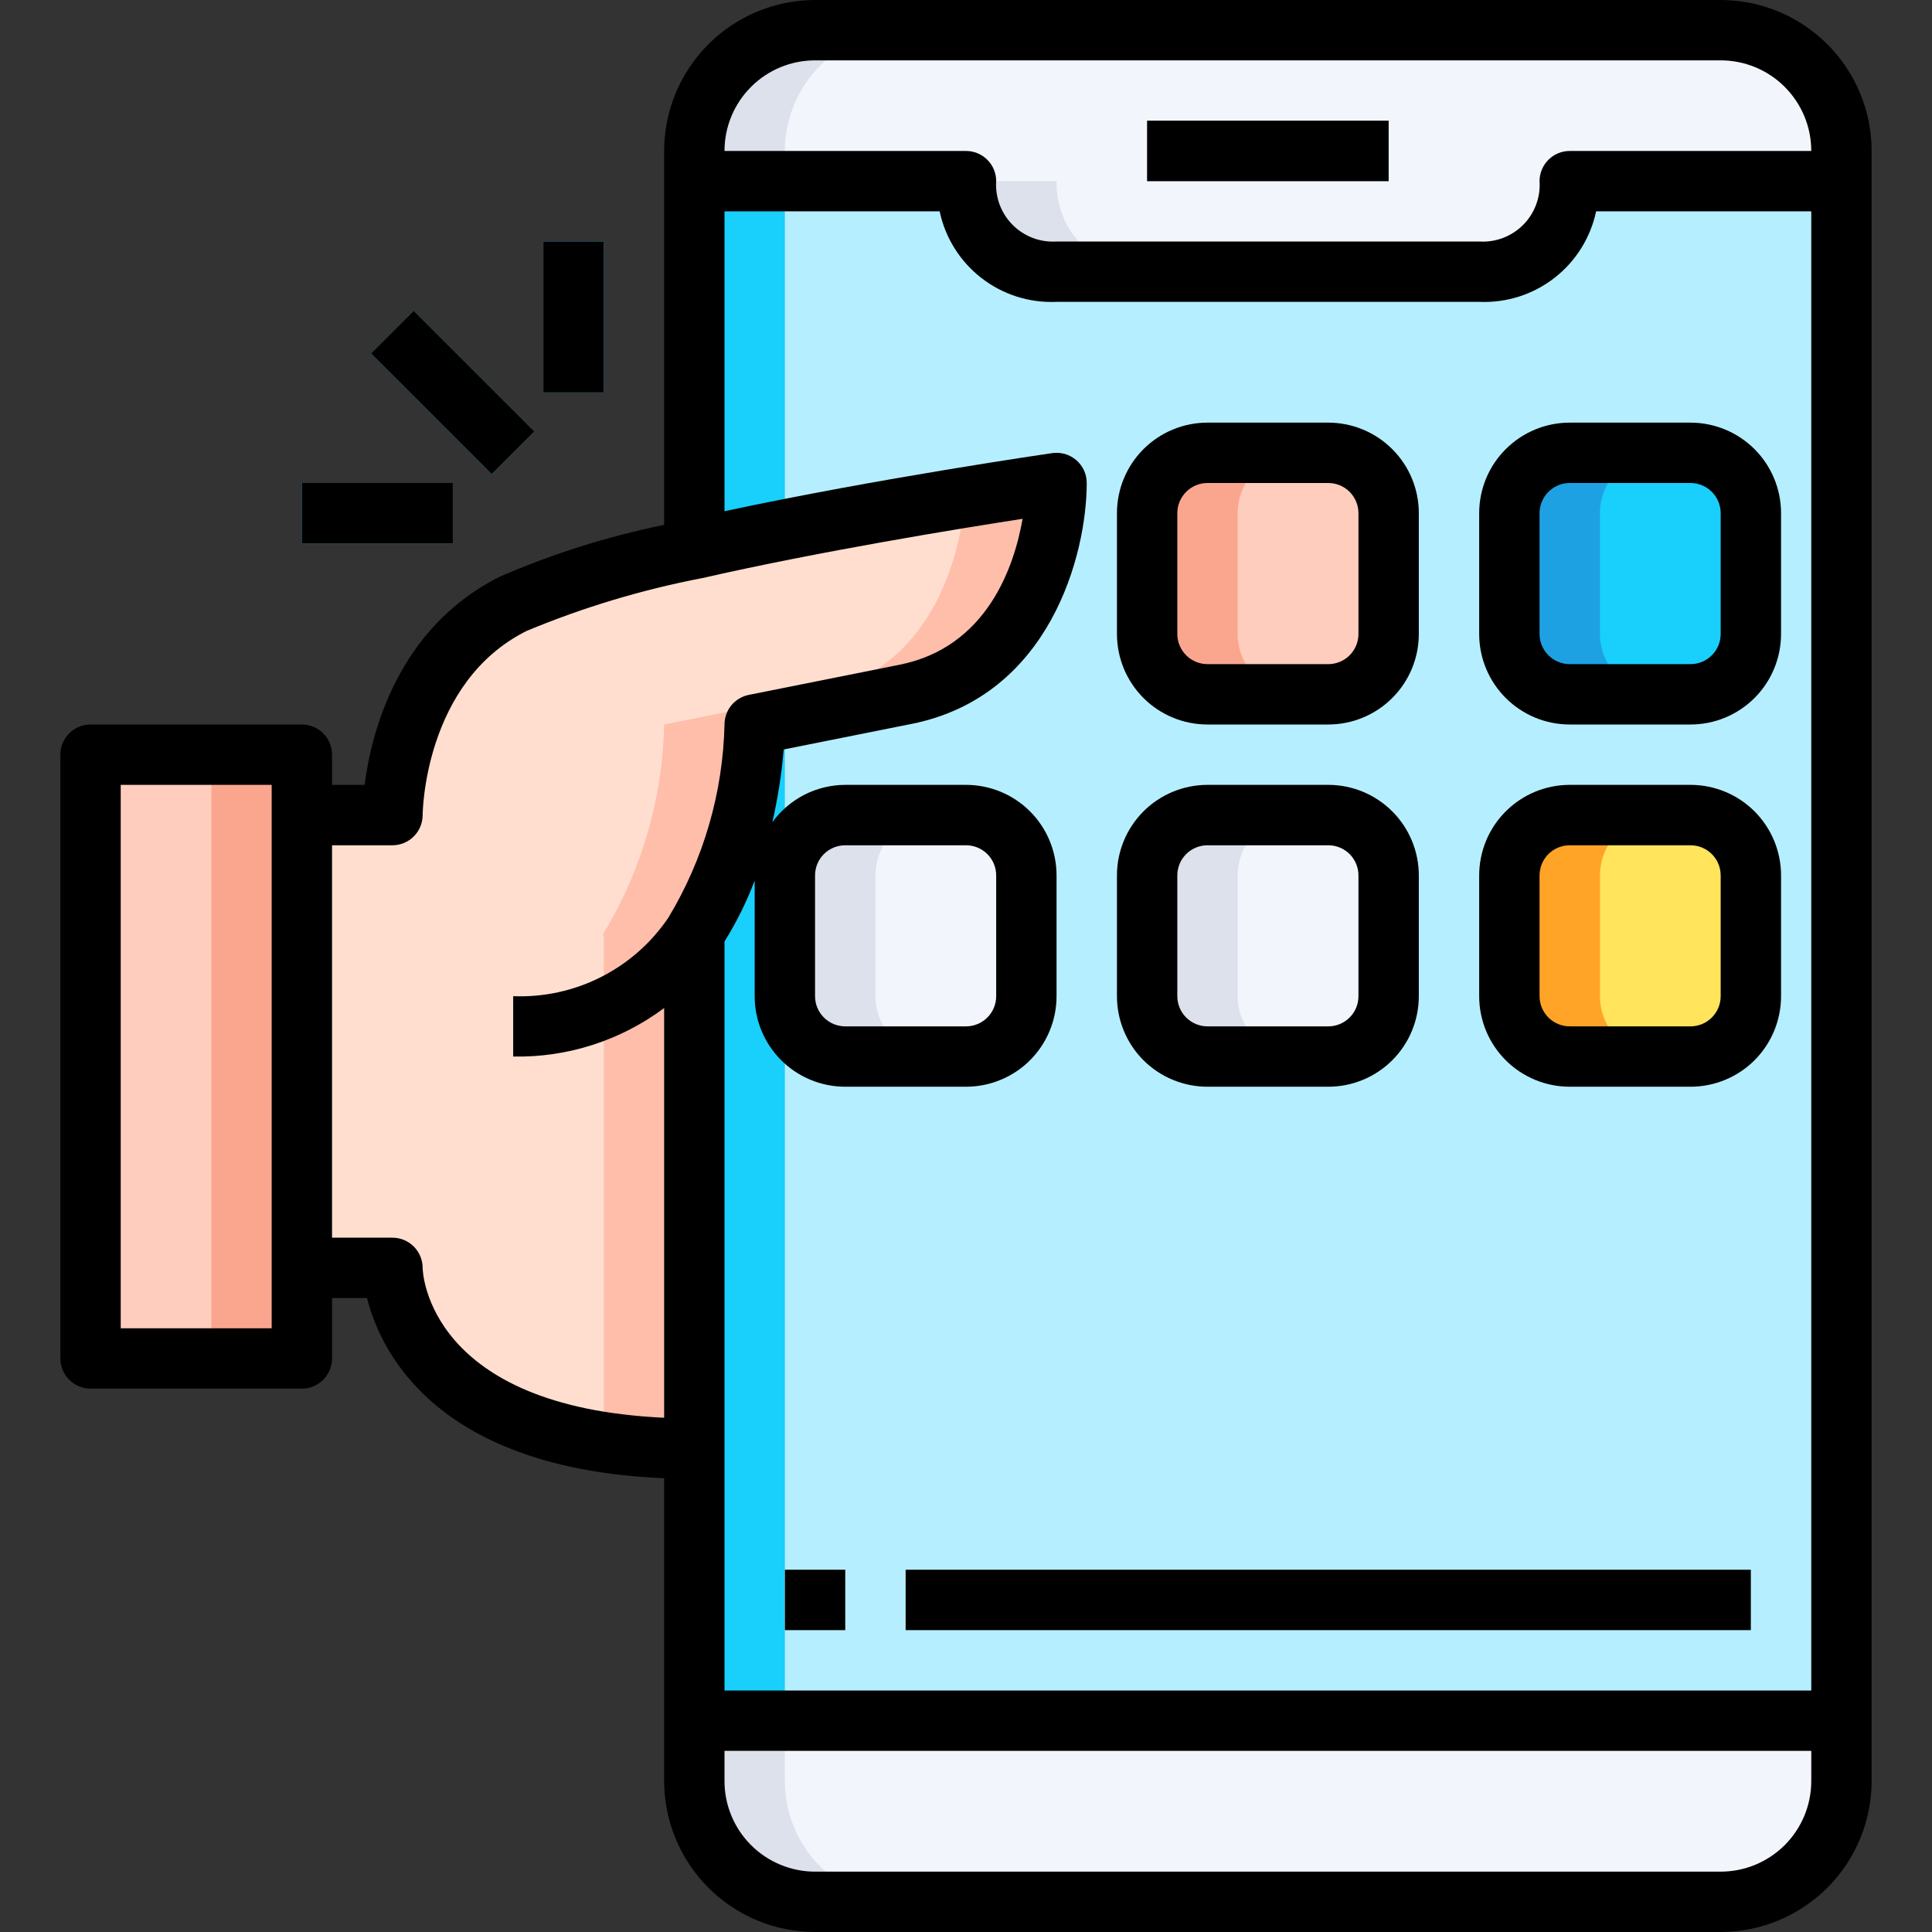
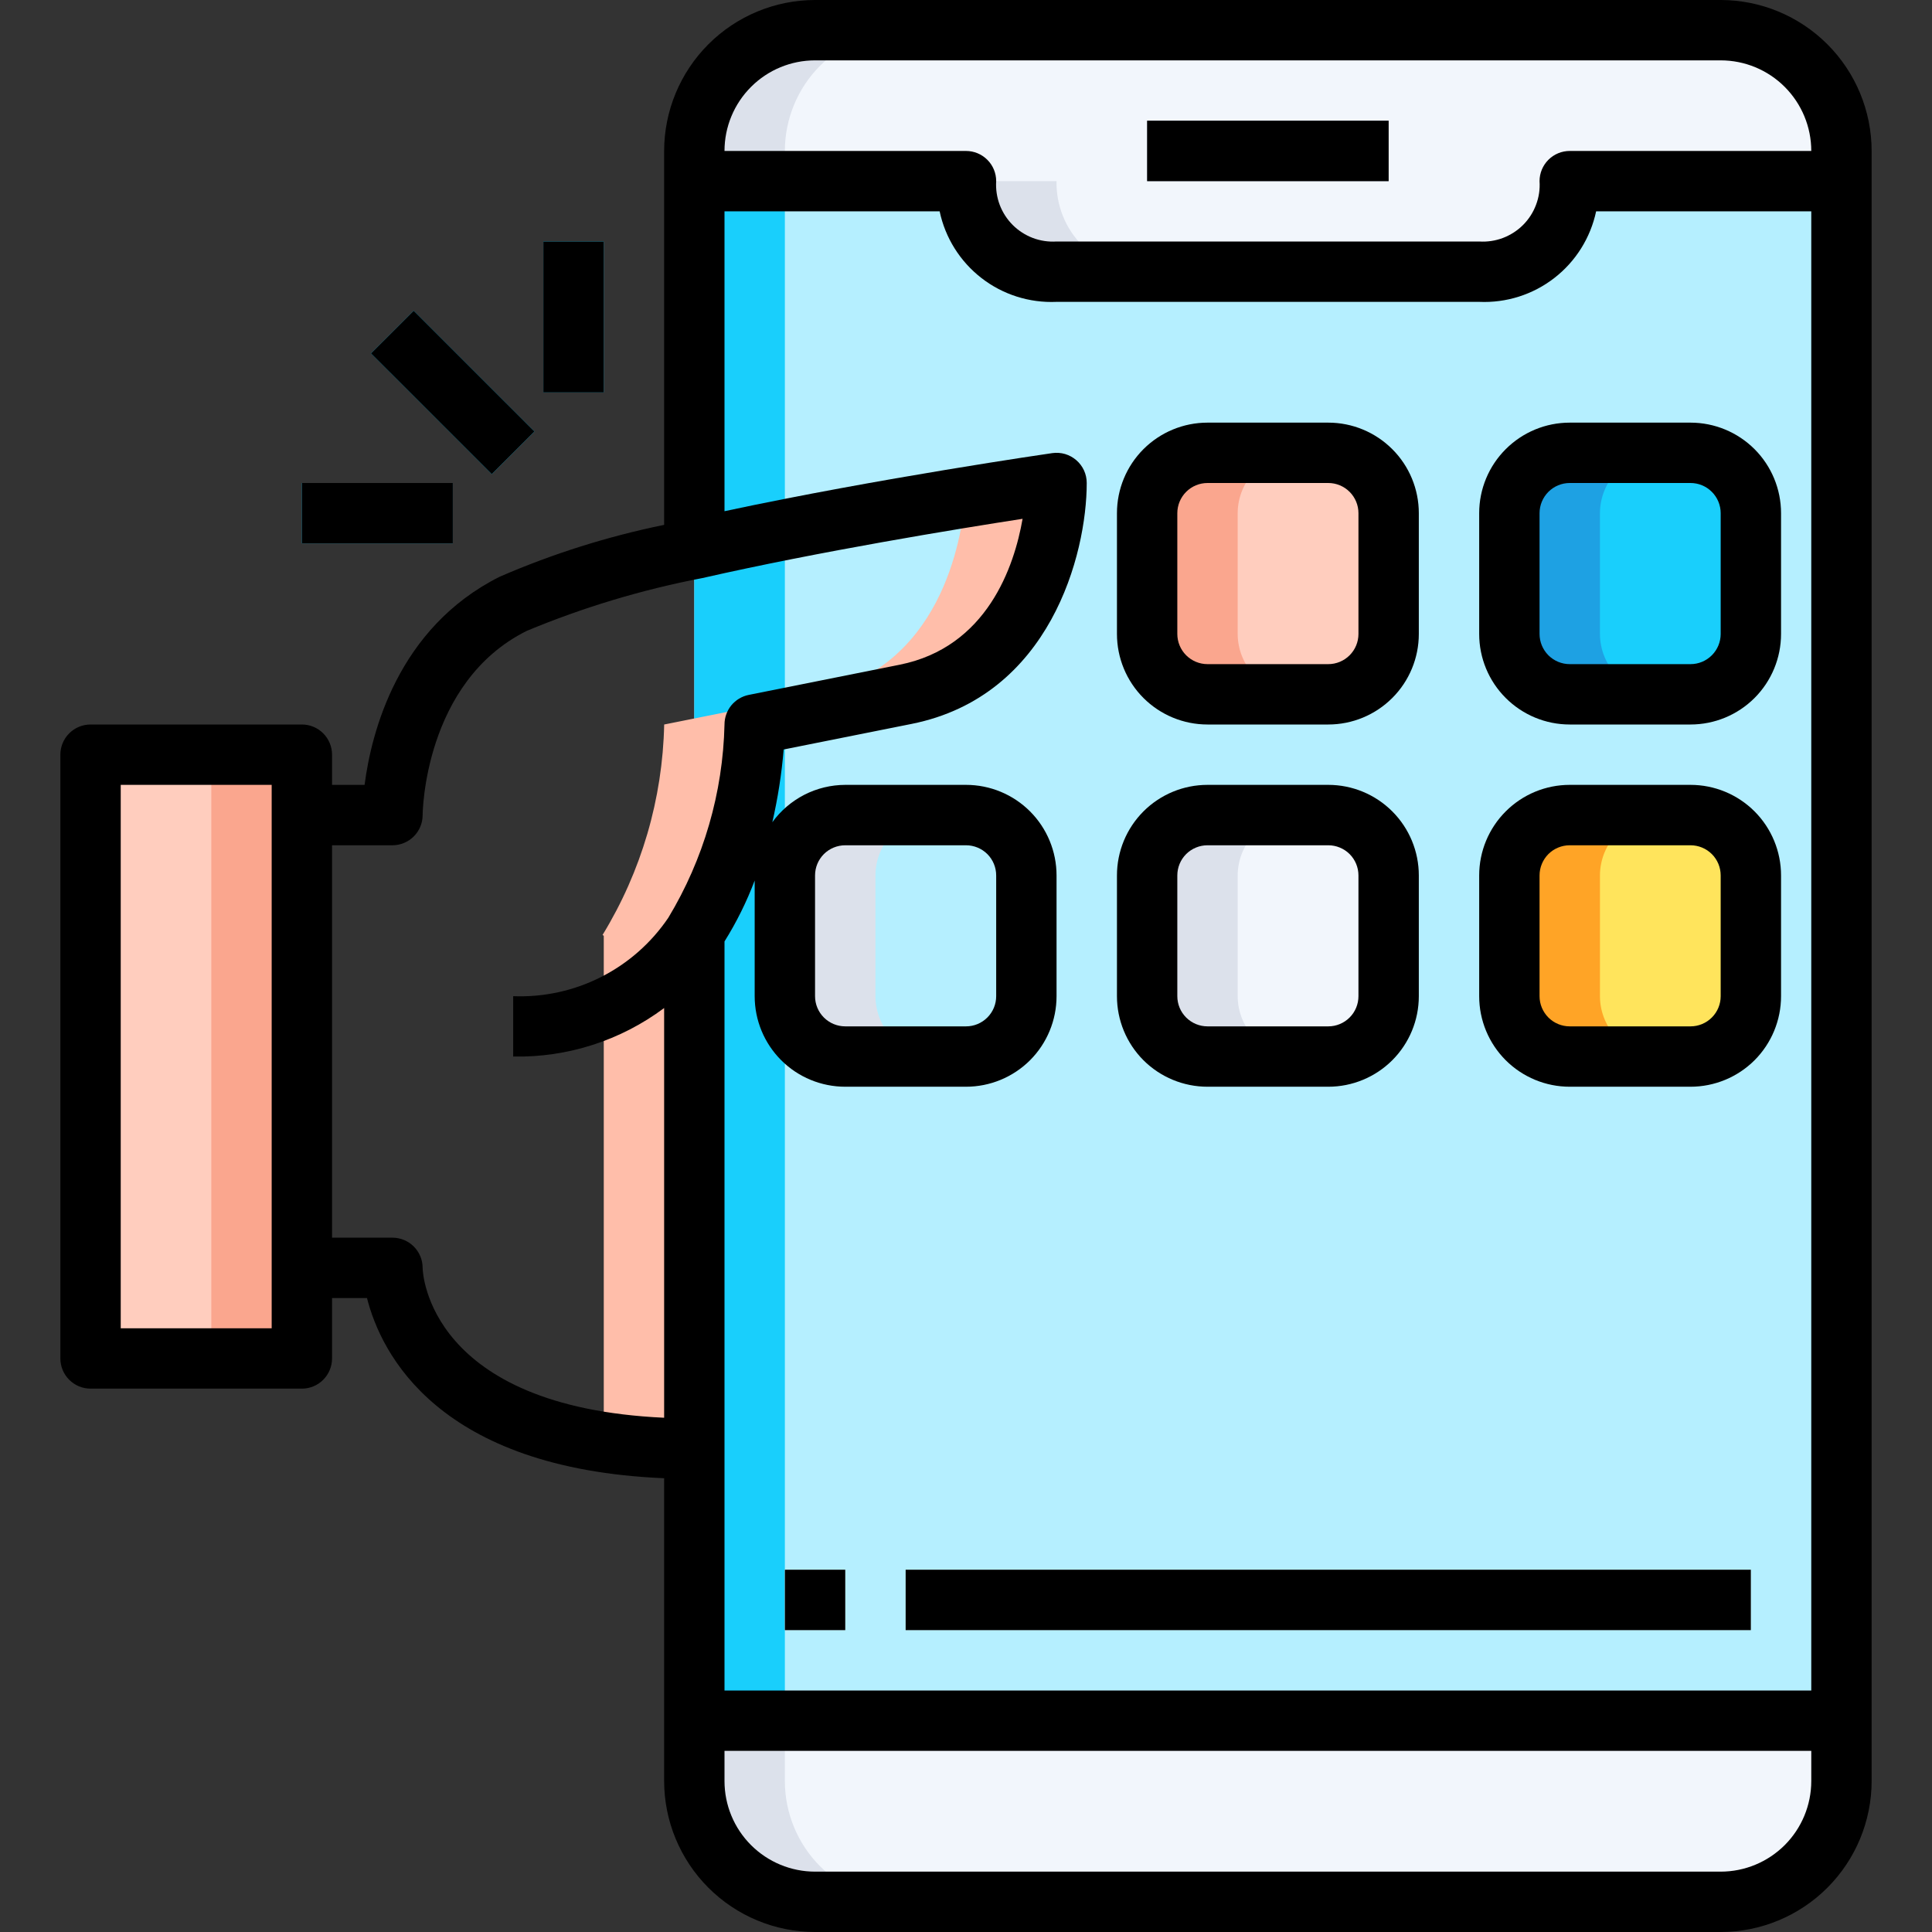
<svg xmlns="http://www.w3.org/2000/svg" width="45" height="45" viewBox="0 0 45 45" fill="none">
  <rect x="0" y="0" width="45" height="45" fill="#333333" stroke="none" />
  <g clip-path="url(#clip0_5569_6679)">
    <path d="M16.172 4.219H42.891V40.078H16.172V4.219Z" fill="#B5EFFF" />
    <path d="M16.172 4.219H18.281V40.078H16.172V4.219Z" fill="#19CFFC" />
-     <path d="M42.891 40.078V41.484C42.891 42.23 42.594 42.946 42.067 43.473C41.539 44.001 40.824 44.297 40.078 44.297H18.984C18.238 44.297 17.523 44.001 16.996 43.473C16.468 42.946 16.172 42.23 16.172 41.484V40.078H42.891Z" fill="#F2F6FC" />
+     <path d="M42.891 40.078V41.484C42.891 42.23 42.594 42.946 42.067 43.473C41.539 44.001 40.824 44.297 40.078 44.297H18.984C18.238 44.297 17.523 44.001 16.996 43.473V40.078H42.891Z" fill="#F2F6FC" />
    <path d="M18.281 41.484V40.078H16.172V41.484C16.172 42.23 16.468 42.946 16.996 43.473C17.523 44.001 18.238 44.297 18.984 44.297H21.094C20.348 44.297 19.633 44.001 19.105 43.473C18.578 42.946 18.281 42.23 18.281 41.484Z" fill="#DCE1EB" />
    <path d="M42.891 3.516V4.219H36.562C36.568 4.497 36.518 4.774 36.414 5.033C36.31 5.292 36.155 5.526 35.958 5.724C35.761 5.921 35.526 6.076 35.267 6.18C35.009 6.284 34.732 6.334 34.453 6.328H24.609C24.331 6.334 24.054 6.284 23.795 6.18C23.537 6.076 23.302 5.921 23.105 5.724C22.907 5.526 22.752 5.292 22.648 5.033C22.545 4.774 22.494 4.497 22.5 4.219H16.172V3.516C16.172 2.77 16.468 2.054 16.996 1.527C17.523 0.999 18.238 0.703 18.984 0.703H40.078C40.824 0.703 41.539 0.999 42.067 1.527C42.594 2.054 42.891 2.77 42.891 3.516Z" fill="#F2F6FC" />
    <path d="M21.094 0.703H18.984C18.238 0.703 17.523 0.999 16.996 1.527C16.468 2.054 16.172 2.77 16.172 3.516V4.219H18.281V3.516C18.281 2.77 18.578 2.054 19.105 1.527C19.633 0.999 20.348 0.703 21.094 0.703ZM24.609 4.219H22.5C22.494 4.497 22.545 4.774 22.648 5.033C22.752 5.292 22.907 5.526 23.105 5.724C23.302 5.921 23.537 6.076 23.795 6.18C24.054 6.284 24.331 6.334 24.609 6.328H26.719C26.44 6.334 26.163 6.284 25.904 6.18C25.646 6.076 25.411 5.921 25.214 5.724C25.017 5.526 24.862 5.292 24.758 5.033C24.654 4.774 24.603 4.497 24.609 4.219Z" fill="#DCE1EB" />
    <path d="M26.719 2.812H32.344V4.219H26.719V2.812Z" fill="#9196AA" />
    <path d="M39.375 18.984H36.562C35.786 18.984 35.156 19.614 35.156 20.391V23.203C35.156 23.98 35.786 24.609 36.562 24.609H39.375C40.152 24.609 40.781 23.98 40.781 23.203V20.391C40.781 19.614 40.152 18.984 39.375 18.984Z" fill="#FFE45C" />
    <path d="M39.375 10.547H36.562C35.786 10.547 35.156 11.177 35.156 11.953V14.766C35.156 15.542 35.786 16.172 36.562 16.172H39.375C40.152 16.172 40.781 15.542 40.781 14.766V11.953C40.781 11.177 40.152 10.547 39.375 10.547Z" fill="#19CFFC" />
    <path d="M30.938 18.984H28.125C27.348 18.984 26.719 19.614 26.719 20.391V23.203C26.719 23.98 27.348 24.609 28.125 24.609H30.938C31.714 24.609 32.344 23.98 32.344 23.203V20.391C32.344 19.614 31.714 18.984 30.938 18.984Z" fill="#F2F6FC" />
-     <path d="M22.5 18.984H19.688C18.911 18.984 18.281 19.614 18.281 20.391V23.203C18.281 23.98 18.911 24.609 19.688 24.609H22.5C23.277 24.609 23.906 23.98 23.906 23.203V20.391C23.906 19.614 23.277 18.984 22.5 18.984Z" fill="#F2F6FC" />
    <path d="M30.938 10.547H28.125C27.348 10.547 26.719 11.177 26.719 11.953V14.766C26.719 15.542 27.348 16.172 28.125 16.172H30.938C31.714 16.172 32.344 15.542 32.344 14.766V11.953C32.344 11.177 31.714 10.547 30.938 10.547Z" fill="#FFCDBE" />
    <path d="M28.828 14.766V11.953C28.829 11.581 28.978 11.223 29.241 10.96C29.505 10.697 29.862 10.548 30.234 10.547H28.125C27.752 10.548 27.395 10.697 27.132 10.96C26.868 11.223 26.72 11.581 26.719 11.953V14.766C26.72 15.138 26.868 15.495 27.132 15.759C27.395 16.022 27.752 16.171 28.125 16.172H30.234C29.862 16.171 29.505 16.022 29.241 15.759C28.978 15.495 28.829 15.138 28.828 14.766Z" fill="#FAA68E" />
    <path d="M28.828 23.203V20.391C28.829 20.018 28.978 19.661 29.241 19.398C29.505 19.134 29.862 18.985 30.234 18.984H28.125C27.752 18.985 27.395 19.134 27.132 19.398C26.868 19.661 26.72 20.018 26.719 20.391V23.203C26.72 23.576 26.868 23.933 27.132 24.196C27.395 24.46 27.752 24.608 28.125 24.609H30.234C29.862 24.608 29.505 24.46 29.241 24.196C28.978 23.933 28.829 23.576 28.828 23.203ZM20.391 23.203V20.391C20.392 20.018 20.54 19.661 20.804 19.398C21.067 19.134 21.424 18.985 21.797 18.984H19.688C19.315 18.985 18.958 19.134 18.694 19.398C18.431 19.661 18.282 20.018 18.281 20.391V23.203C18.282 23.576 18.431 23.933 18.694 24.196C18.958 24.46 19.315 24.608 19.688 24.609H21.797C21.424 24.608 21.067 24.46 20.804 24.196C20.54 23.933 20.392 23.576 20.391 23.203Z" fill="#DCE1EB" />
    <path d="M37.266 23.203V20.391C37.267 20.018 37.415 19.661 37.679 19.398C37.942 19.134 38.299 18.985 38.672 18.984H36.562C36.19 18.985 35.833 19.134 35.569 19.398C35.306 19.661 35.157 20.018 35.156 20.391V23.203C35.157 23.576 35.306 23.933 35.569 24.196C35.833 24.46 36.19 24.608 36.562 24.609H38.672C38.299 24.608 37.942 24.46 37.679 24.196C37.415 23.933 37.267 23.576 37.266 23.203Z" fill="#FFA426" />
    <path d="M37.266 14.766V11.953C37.267 11.581 37.415 11.223 37.679 10.96C37.942 10.697 38.299 10.548 38.672 10.547H36.562C36.19 10.548 35.833 10.697 35.569 10.96C35.306 11.223 35.157 11.581 35.156 11.953V14.766C35.157 15.138 35.306 15.495 35.569 15.759C35.833 16.022 36.19 16.171 36.562 16.172H38.672C38.299 16.171 37.942 16.022 37.679 15.759C37.415 15.495 37.267 15.138 37.266 14.766Z" fill="#1EA1E3" />
    <path d="M7.031 29.531V31.641H2.109V17.578H7.031V18.984V29.531Z" fill="#FFCDBE" />
    <path d="M7.031 29.531V31.641H4.922V17.578H7.031V18.984V29.531Z" fill="#FAA68E" />
-     <path d="M16.144 21.776L16.172 21.797V33.75C9.141 33.75 9.141 29.531 9.141 29.531H7.031V18.984H9.141C9.141 18.984 9.141 15.469 11.953 14.062C13.321 13.491 14.744 13.059 16.2 12.776C20.004 11.911 24.609 11.25 24.609 11.25C24.609 11.25 24.609 15.469 21.094 16.172L17.578 16.875C17.543 18.607 17.048 20.298 16.144 21.776Z" fill="#FFDECF" />
    <path d="M22.483 11.581C22.399 12.582 21.907 15.589 18.985 16.172L15.47 16.875C15.434 18.607 14.939 20.298 14.035 21.776L14.063 21.797V33.599C14.762 33.703 15.467 33.753 16.173 33.75V21.797L16.145 21.776C17.049 20.298 17.544 18.607 17.579 16.875L21.095 16.172C24.61 15.469 24.61 11.25 24.61 11.25C24.61 11.25 23.756 11.373 22.483 11.581Z" fill="#FFBEAA" />
    <path d="M8.641 8.232L9.636 7.238L12.449 10.05L11.454 11.044L8.641 8.232ZM12.656 5.625H14.062V9.141H12.656V5.625ZM7.031 11.25H10.547V12.656H7.031V11.25Z" fill="#19CFFC" />
    <path d="M18.281 36.562H19.688V37.969H18.281V36.562ZM21.094 36.562H40.781V37.969H21.094V36.562Z" fill="#E3FBFF" />
    <path d="M40.078 0H18.984C18.052 0.001 17.159 0.372 16.5 1.031C15.841 1.69 15.47 2.584 15.469 3.516V12.225C14.154 12.494 12.87 12.899 11.639 13.433C9.259 14.625 8.648 17.072 8.492 18.281H7.734V17.578C7.734 17.392 7.66 17.213 7.528 17.081C7.397 16.949 7.218 16.875 7.031 16.875H2.109C1.923 16.875 1.744 16.949 1.612 17.081C1.48 17.213 1.406 17.392 1.406 17.578V31.641C1.406 31.827 1.48 32.006 1.612 32.138C1.744 32.27 1.923 32.344 2.109 32.344H7.031C7.218 32.344 7.397 32.27 7.528 32.138C7.66 32.006 7.734 31.827 7.734 31.641V30.234H8.548C8.878 31.537 10.209 34.208 15.469 34.431V41.484C15.47 42.416 15.841 43.31 16.5 43.969C17.159 44.628 18.052 44.999 18.984 45H40.078C41.01 44.999 41.904 44.628 42.563 43.969C43.222 43.31 43.593 42.416 43.594 41.484V3.516C43.593 2.584 43.222 1.69 42.563 1.031C41.904 0.372 41.01 0.001 40.078 0ZM6.328 30.938H2.812V18.281H6.328V30.938ZM18.984 1.406H40.078C40.638 1.406 41.174 1.628 41.57 2.024C41.965 2.42 42.188 2.956 42.188 3.516H36.562C36.376 3.516 36.197 3.59 36.065 3.722C35.934 3.853 35.859 4.032 35.859 4.219C35.872 4.407 35.844 4.595 35.777 4.771C35.711 4.947 35.608 5.107 35.475 5.24C35.342 5.373 35.181 5.476 35.005 5.543C34.829 5.609 34.641 5.637 34.453 5.625H24.609C24.422 5.637 24.233 5.609 24.057 5.543C23.881 5.476 23.721 5.373 23.588 5.24C23.455 5.107 23.352 4.947 23.285 4.771C23.219 4.595 23.191 4.407 23.203 4.219C23.203 4.032 23.129 3.853 22.997 3.722C22.865 3.59 22.686 3.516 22.5 3.516H16.875C16.875 2.956 17.097 2.42 17.493 2.024C17.888 1.628 18.425 1.406 18.984 1.406ZM42.188 39.375H16.875V21.928C17.156 21.479 17.391 21.004 17.578 20.509V23.203C17.578 23.763 17.8 24.299 18.196 24.695C18.591 25.09 19.128 25.312 19.688 25.312H22.5C23.059 25.312 23.596 25.09 23.992 24.695C24.387 24.299 24.609 23.763 24.609 23.203V20.391C24.609 19.831 24.387 19.295 23.992 18.899C23.596 18.503 23.059 18.281 22.5 18.281H19.688C19.356 18.282 19.029 18.361 18.734 18.512C18.439 18.664 18.184 18.882 17.989 19.151C18.117 18.593 18.206 18.027 18.253 17.457L21.234 16.861C24.46 16.215 25.312 12.909 25.312 11.25C25.312 11.149 25.291 11.05 25.249 10.958C25.207 10.866 25.146 10.785 25.07 10.719C24.994 10.653 24.904 10.604 24.808 10.575C24.711 10.547 24.609 10.54 24.509 10.554C24.467 10.56 20.476 11.137 16.875 11.907V4.922H21.886C22.016 5.539 22.362 6.09 22.86 6.476C23.359 6.863 23.979 7.059 24.609 7.031H34.453C35.083 7.059 35.703 6.863 36.202 6.476C36.701 6.09 37.046 5.539 37.177 4.922H42.188V39.375ZM18.984 23.203V20.391C18.984 20.204 19.058 20.025 19.19 19.893C19.322 19.762 19.501 19.688 19.688 19.688H22.5C22.686 19.688 22.865 19.762 22.997 19.893C23.129 20.025 23.203 20.204 23.203 20.391V23.203C23.203 23.39 23.129 23.568 22.997 23.7C22.865 23.832 22.686 23.906 22.5 23.906H19.688C19.501 23.906 19.322 23.832 19.19 23.7C19.058 23.568 18.984 23.39 18.984 23.203ZM9.844 29.531C9.844 29.345 9.77 29.166 9.638 29.034C9.506 28.902 9.327 28.828 9.141 28.828H7.734V19.688H9.141C9.327 19.688 9.506 19.613 9.638 19.482C9.77 19.35 9.844 19.171 9.844 18.984C9.844 18.953 9.872 15.891 12.267 14.695C13.585 14.146 14.955 13.734 16.356 13.465C19.098 12.841 22.297 12.319 23.818 12.084C23.625 13.193 22.992 15.075 20.953 15.483L17.438 16.186C17.279 16.218 17.136 16.305 17.033 16.43C16.931 16.556 16.875 16.713 16.875 16.875C16.839 18.463 16.388 20.015 15.567 21.375C15.17 21.962 14.63 22.438 13.997 22.758C13.365 23.078 12.661 23.231 11.953 23.203V24.609C13.218 24.634 14.455 24.236 15.469 23.479V33.022C9.994 32.771 9.844 29.663 9.844 29.531ZM40.078 43.594H18.984C18.425 43.594 17.888 43.371 17.493 42.976C17.097 42.58 16.875 42.044 16.875 41.484V40.781H42.188V41.484C42.188 42.044 41.965 42.58 41.57 42.976C41.174 43.371 40.638 43.594 40.078 43.594Z" fill="black" />
    <path d="M26.719 2.812H32.344V4.219H26.719V2.812ZM8.641 8.232L9.636 7.238L12.449 10.05L11.454 11.044L8.641 8.232ZM12.656 5.625H14.062V9.141H12.656V5.625ZM7.031 11.25H10.547V12.656H7.031V11.25ZM28.125 16.875H30.938C31.497 16.875 32.033 16.653 32.429 16.257C32.825 15.862 33.047 15.325 33.047 14.766V11.953C33.047 11.394 32.825 10.857 32.429 10.462C32.033 10.066 31.497 9.844 30.938 9.844H28.125C27.566 9.844 27.029 10.066 26.633 10.462C26.238 10.857 26.016 11.394 26.016 11.953V14.766C26.016 15.325 26.238 15.862 26.633 16.257C27.029 16.653 27.566 16.875 28.125 16.875ZM27.422 11.953C27.422 11.767 27.496 11.588 27.628 11.456C27.76 11.324 27.939 11.25 28.125 11.25H30.938C31.124 11.25 31.303 11.324 31.435 11.456C31.567 11.588 31.641 11.767 31.641 11.953V14.766C31.641 14.952 31.567 15.131 31.435 15.263C31.303 15.395 31.124 15.469 30.938 15.469H28.125C27.939 15.469 27.76 15.395 27.628 15.263C27.496 15.131 27.422 14.952 27.422 14.766V11.953ZM34.453 11.953V14.766C34.453 15.325 34.675 15.862 35.071 16.257C35.467 16.653 36.003 16.875 36.562 16.875H39.375C39.934 16.875 40.471 16.653 40.867 16.257C41.262 15.862 41.484 15.325 41.484 14.766V11.953C41.484 11.394 41.262 10.857 40.867 10.462C40.471 10.066 39.934 9.844 39.375 9.844H36.562C36.003 9.844 35.467 10.066 35.071 10.462C34.675 10.857 34.453 11.394 34.453 11.953ZM40.078 11.953V14.766C40.078 14.952 40.004 15.131 39.872 15.263C39.74 15.395 39.562 15.469 39.375 15.469H36.562C36.376 15.469 36.197 15.395 36.065 15.263C35.934 15.131 35.859 14.952 35.859 14.766V11.953C35.859 11.767 35.934 11.588 36.065 11.456C36.197 11.324 36.376 11.25 36.562 11.25H39.375C39.562 11.25 39.74 11.324 39.872 11.456C40.004 11.588 40.078 11.767 40.078 11.953ZM28.125 25.312H30.938C31.497 25.312 32.033 25.09 32.429 24.695C32.825 24.299 33.047 23.763 33.047 23.203V20.391C33.047 19.831 32.825 19.295 32.429 18.899C32.033 18.503 31.497 18.281 30.938 18.281H28.125C27.566 18.281 27.029 18.503 26.633 18.899C26.238 19.295 26.016 19.831 26.016 20.391V23.203C26.016 23.763 26.238 24.299 26.633 24.695C27.029 25.09 27.566 25.312 28.125 25.312ZM27.422 20.391C27.422 20.204 27.496 20.025 27.628 19.893C27.76 19.762 27.939 19.688 28.125 19.688H30.938C31.124 19.688 31.303 19.762 31.435 19.893C31.567 20.025 31.641 20.204 31.641 20.391V23.203C31.641 23.39 31.567 23.568 31.435 23.7C31.303 23.832 31.124 23.906 30.938 23.906H28.125C27.939 23.906 27.76 23.832 27.628 23.7C27.496 23.568 27.422 23.39 27.422 23.203V20.391ZM39.375 18.281H36.562C36.003 18.281 35.467 18.503 35.071 18.899C34.675 19.295 34.453 19.831 34.453 20.391V23.203C34.453 23.763 34.675 24.299 35.071 24.695C35.467 25.09 36.003 25.312 36.562 25.312H39.375C39.934 25.312 40.471 25.09 40.867 24.695C41.262 24.299 41.484 23.763 41.484 23.203V20.391C41.484 19.831 41.262 19.295 40.867 18.899C40.471 18.503 39.934 18.281 39.375 18.281ZM40.078 23.203C40.078 23.39 40.004 23.568 39.872 23.7C39.74 23.832 39.562 23.906 39.375 23.906H36.562C36.376 23.906 36.197 23.832 36.065 23.7C35.934 23.568 35.859 23.39 35.859 23.203V20.391C35.859 20.204 35.934 20.025 36.065 19.893C36.197 19.762 36.376 19.688 36.562 19.688H39.375C39.562 19.688 39.74 19.762 39.872 19.893C40.004 20.025 40.078 20.204 40.078 20.391V23.203ZM18.281 36.562H19.688V37.969H18.281V36.562ZM21.094 36.562H40.781V37.969H21.094V36.562Z" fill="black" />
  </g>
  <defs>
    <clipPath id="clip0_5569_6679">
      <rect width="45" height="45" fill="white" />
    </clipPath>
  </defs>
</svg>